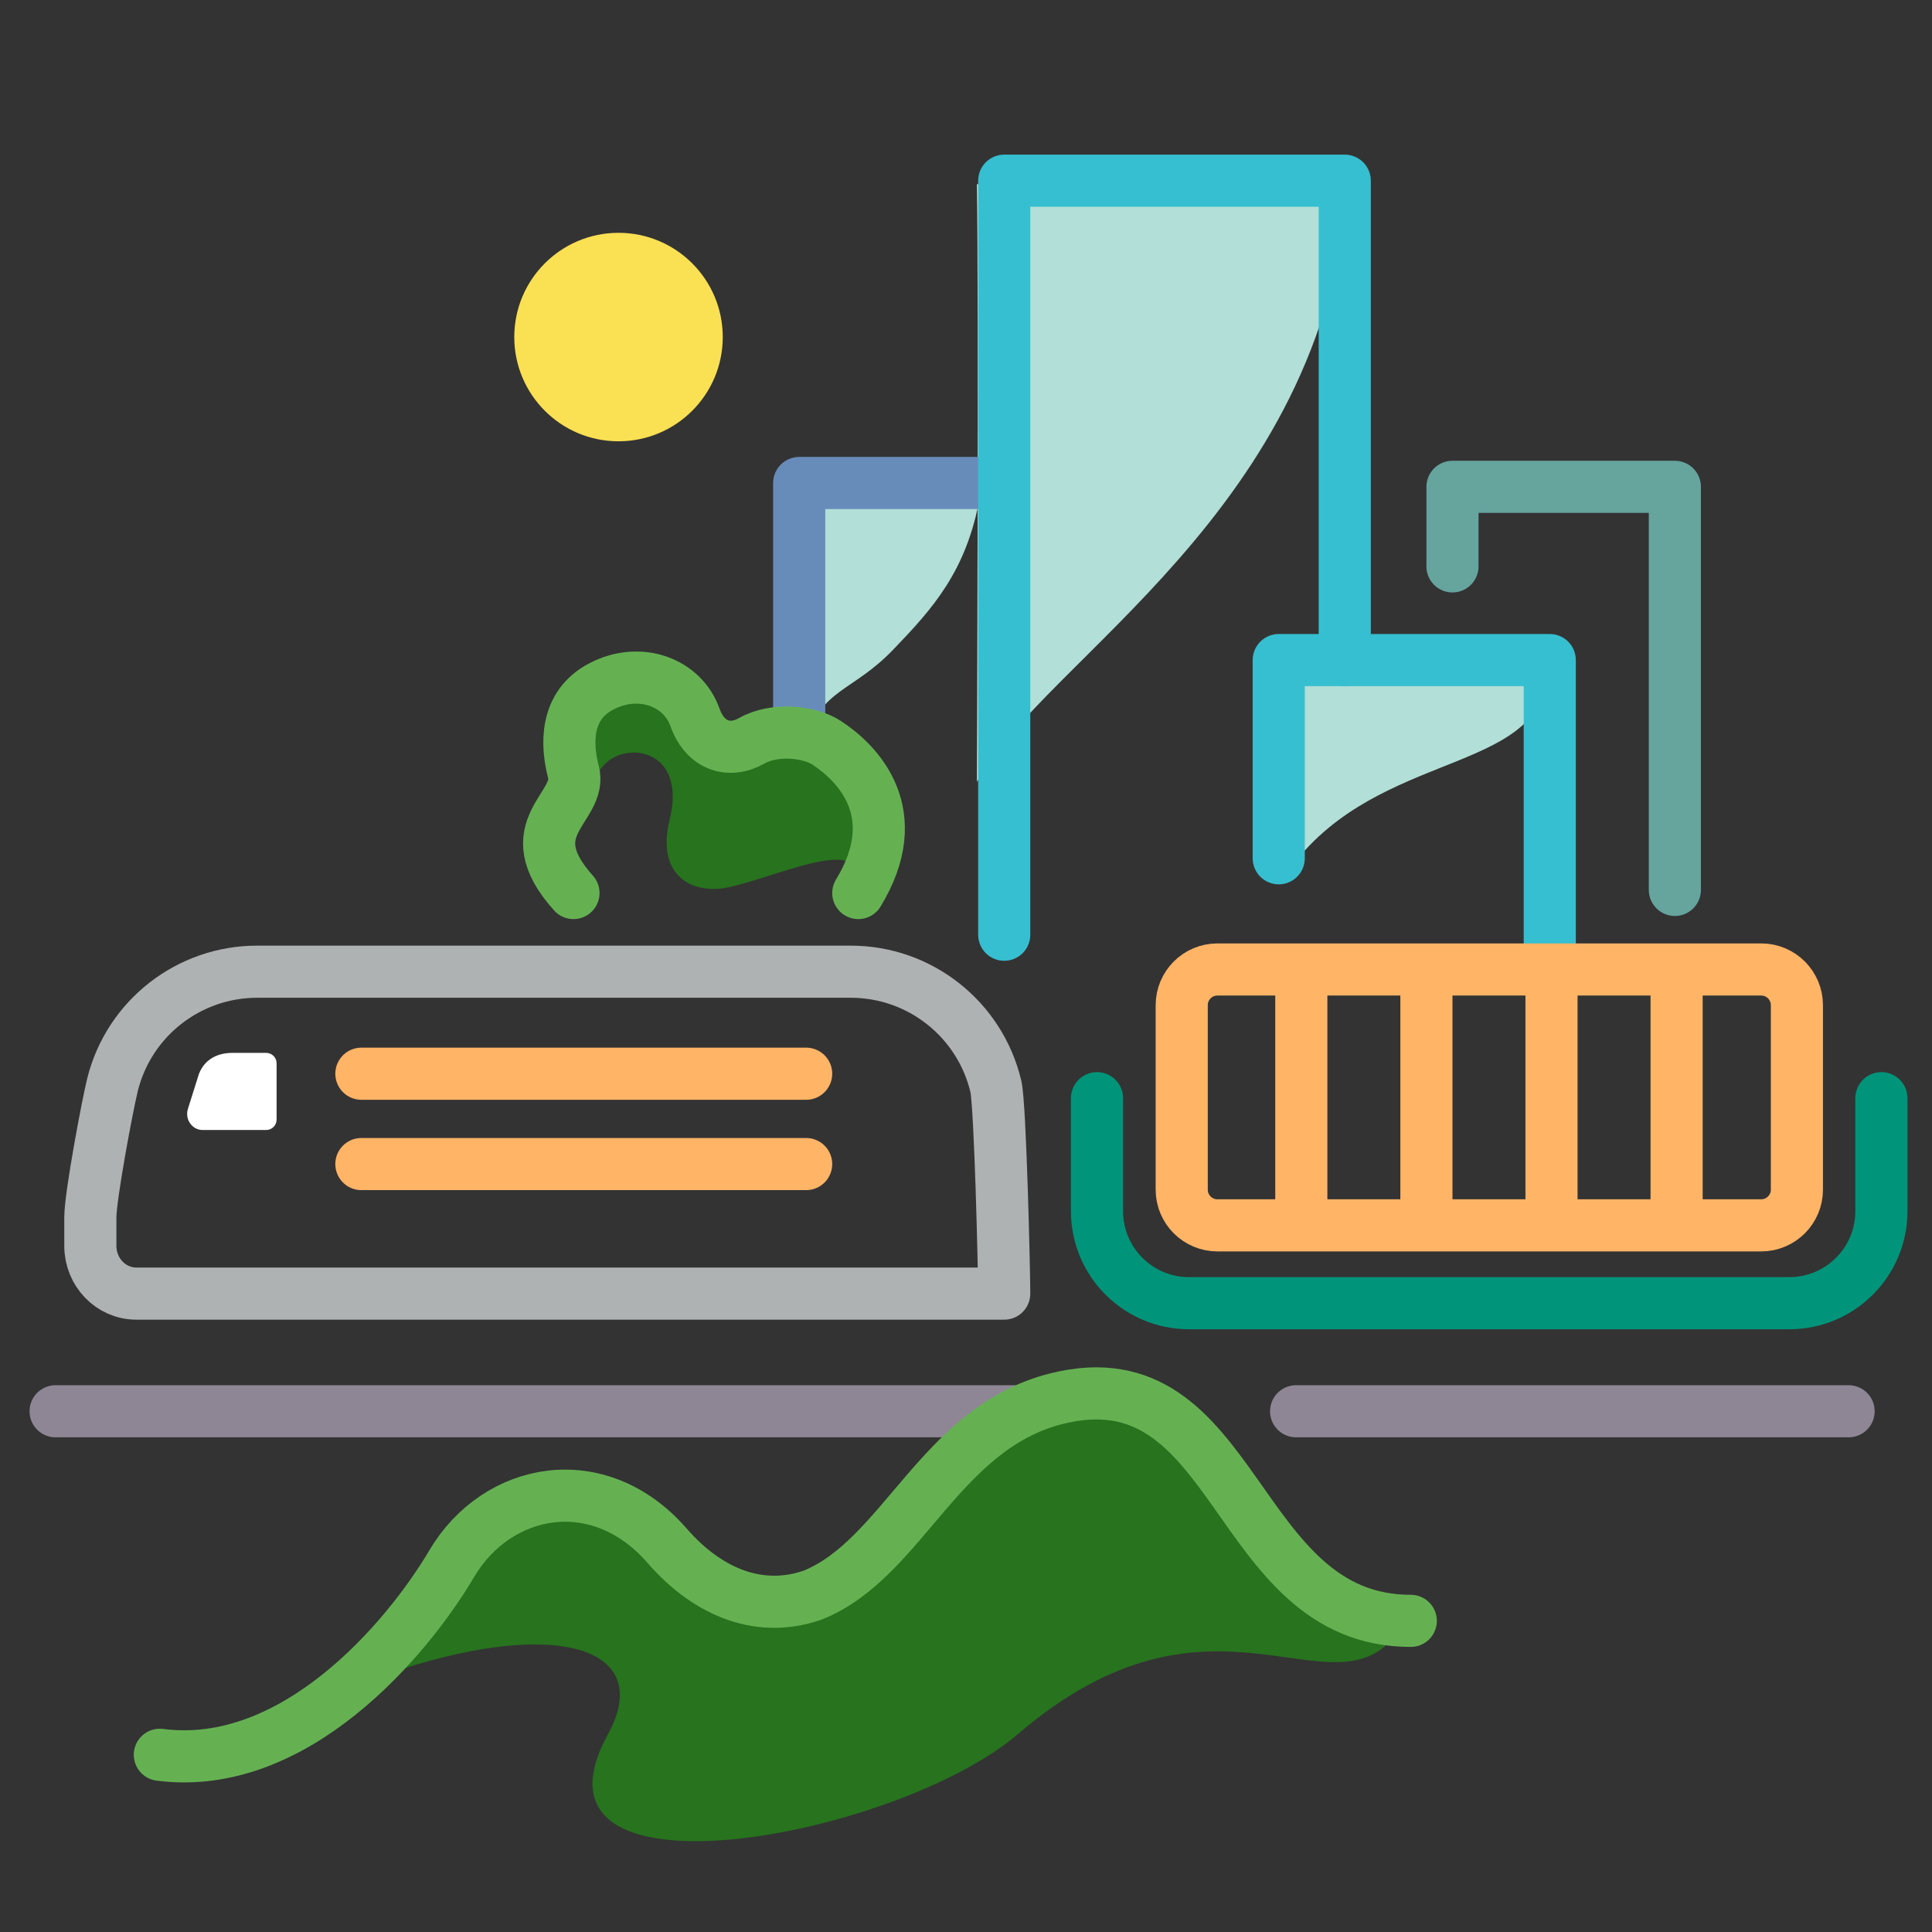
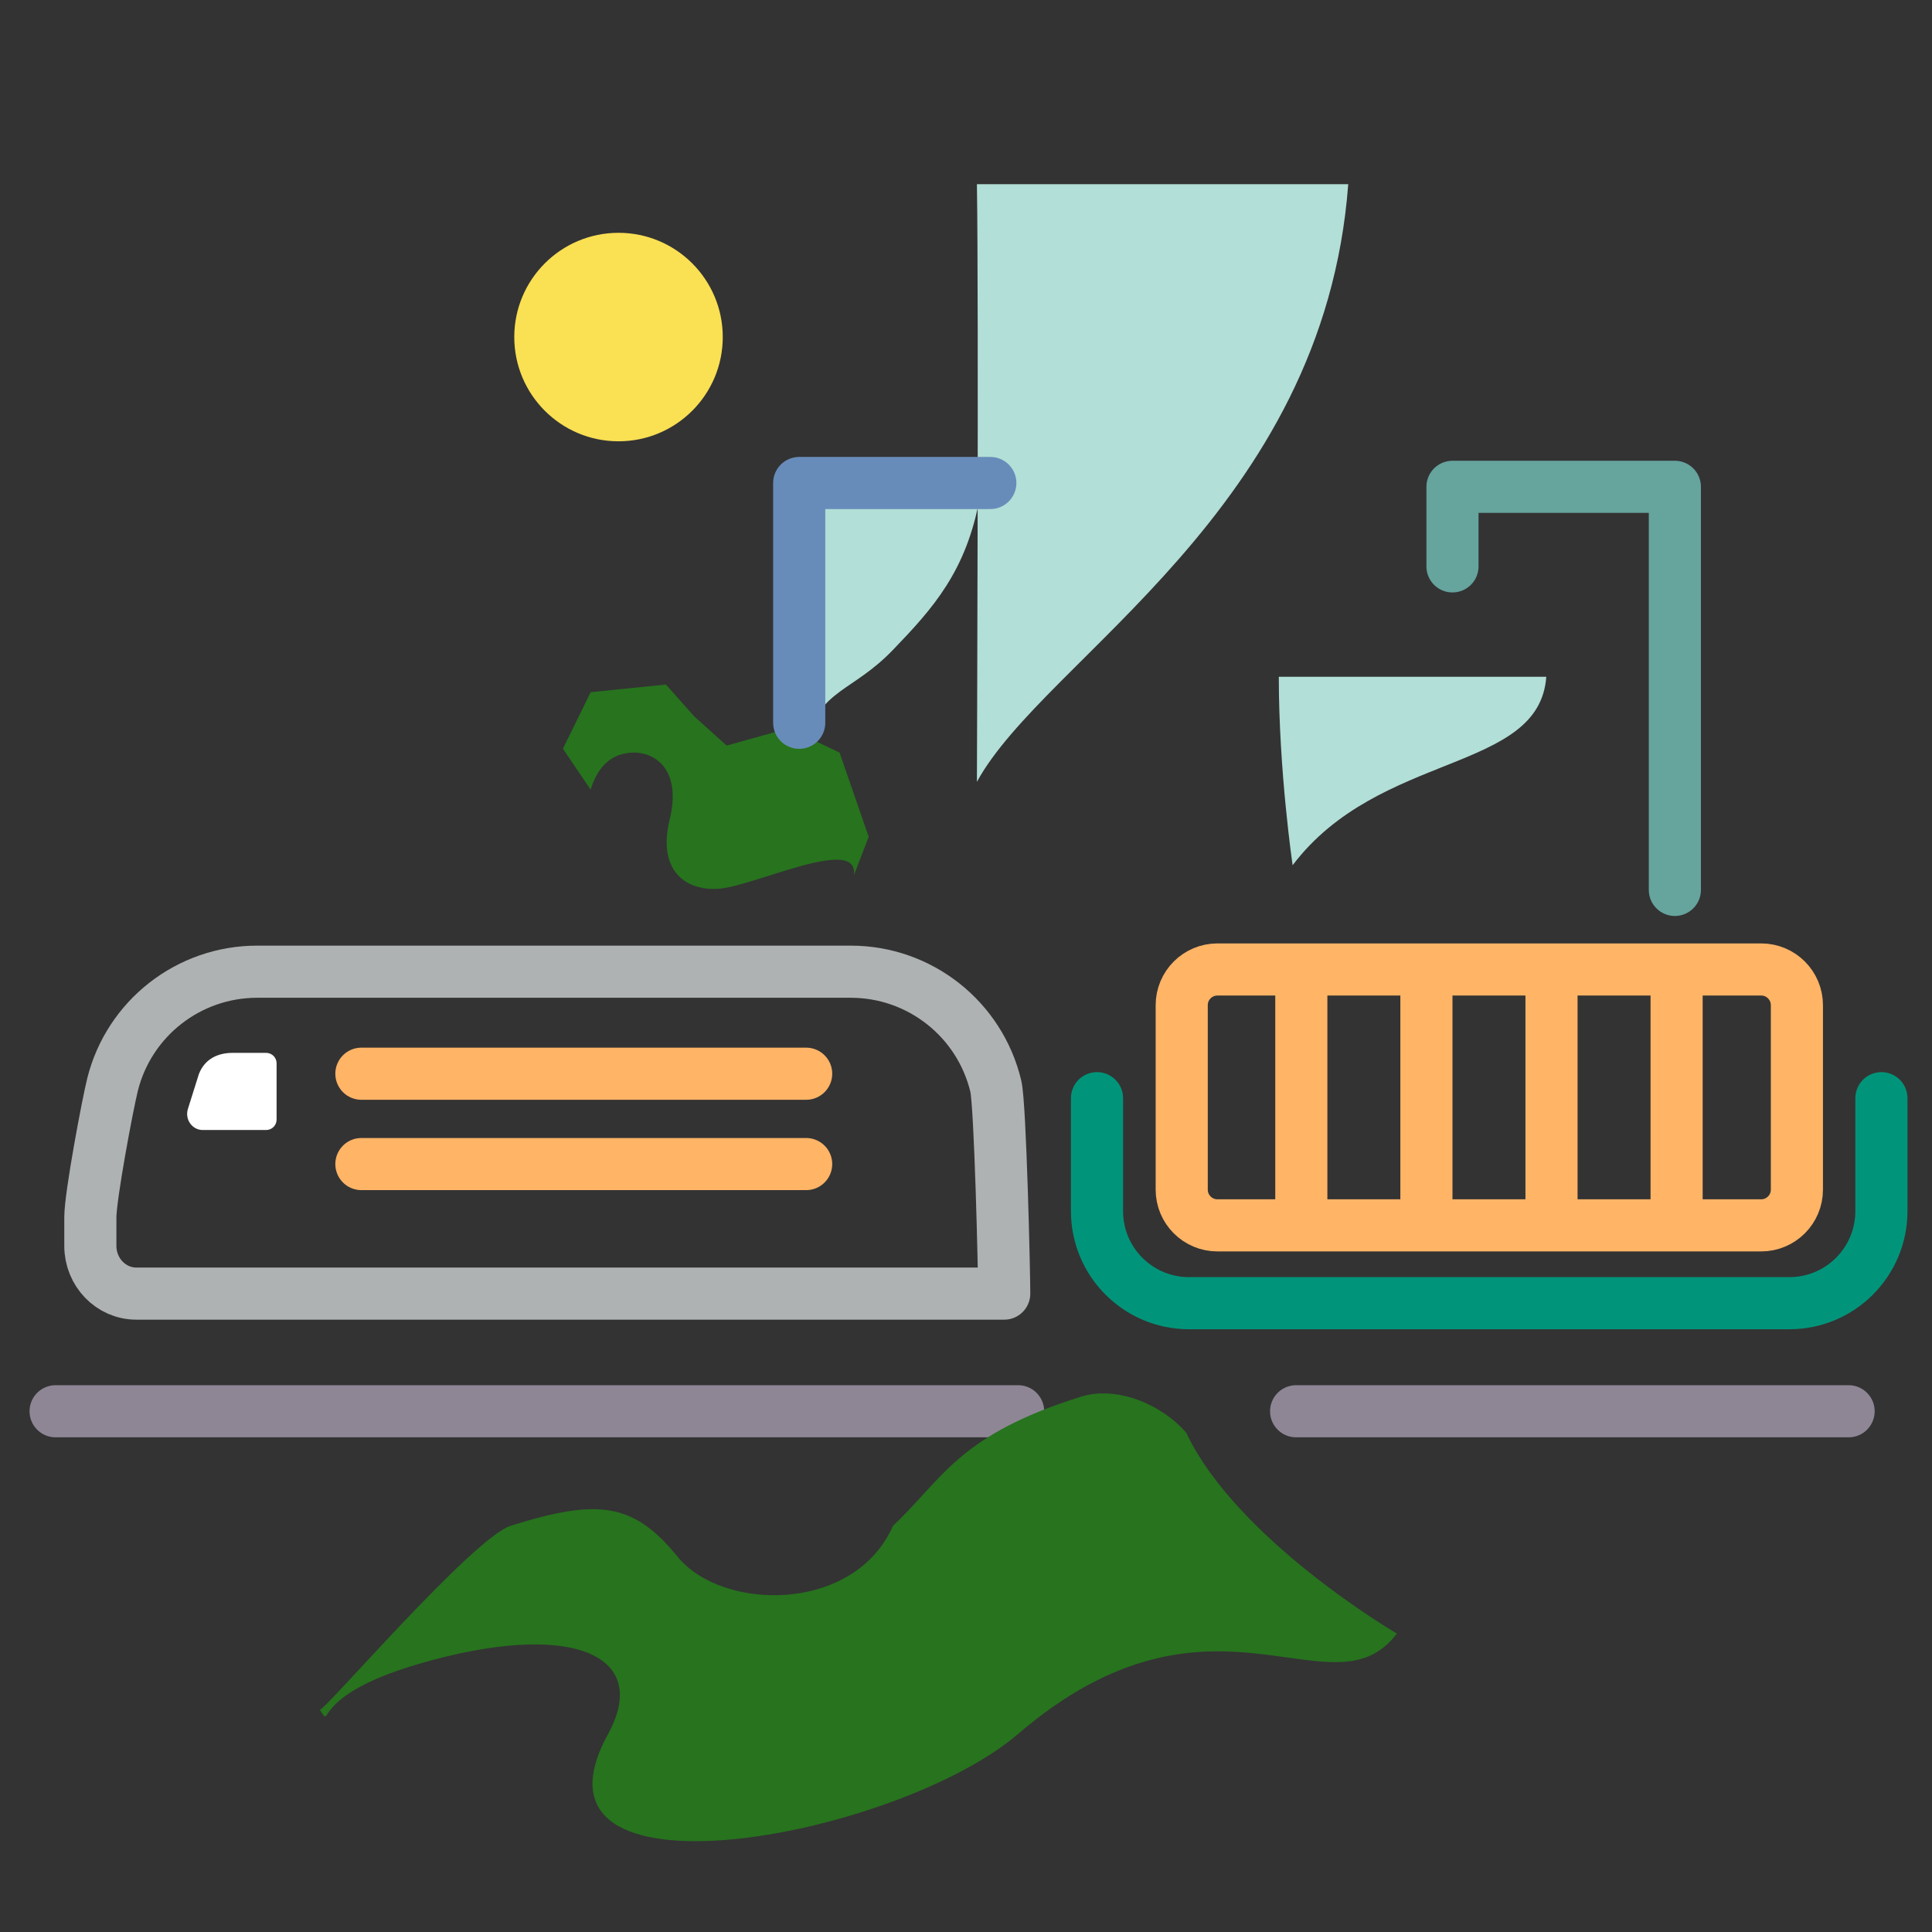
<svg xmlns="http://www.w3.org/2000/svg" fill="none" viewBox="0 0 278 278" height="278" width="278">
  <rect x="0" y="0" width="278" height="278" fill="#333333" stroke="none" />
  <path fill="#B2DFD7" d="M186 124.5C198.5 108 221.48 111.27 222.5 97.38H184.01C184.01 111 186 124.5 186 124.5Z" />
  <path fill="#27731E" d="M84.986 113.626C85.727 111.25 87.23 108.53 90.813 108.304C94.396 108.079 98.094 110.905 96.36 117.925C94.626 124.945 98.324 128.23 103.41 127.884C108.496 127.546 123.673 120.071 122.867 125.957L120.734 131.5L125 120.413L120.806 108.29L113.468 104.794L104.561 107.282L99.906 103.095L95.82 98.5L84.993 99.6L81 107.733L84.986 113.626Z" />
  <path fill="#B2DFD7" d="M140.57 112.5C150.27 94.71 190.5 73.5 194 26.5H140.57C140.842 43.383 140.57 112.5 140.57 112.5Z" />
  <path fill="#B2DFD7" d="M115.963 106.5C118.207 99.1 122.675 99.542 128.467 93.538C134.259 87.524 139.074 82.183 141 71.5H115L115.963 106.5Z" />
  <path stroke-linejoin="round" stroke-linecap="round" stroke-miterlimit="10" stroke-width="7.5" stroke="#688CBA" d="M142.5 69.5H115L115 104" />
  <path stroke-linejoin="round" stroke-linecap="round" stroke-miterlimit="10" stroke-width="7.5" stroke="#66A49E" d="M241 128.051V70.051H209V81.5" />
-   <path stroke-linejoin="round" stroke-linecap="round" stroke-miterlimit="10" stroke-width="7.5" stroke="#36BFD0" d="M193.5 94.98V26H144.5V134.5" />
-   <path stroke-linejoin="round" stroke-linecap="round" stroke-miterlimit="10" stroke-width="7.5" stroke="#36BFD0" d="M223 135.68V94.98H184L184 123.5" />
-   <path stroke-linejoin="round" stroke-linecap="round" stroke-miterlimit="10" stroke-width="7.5" stroke="#65B152" d="M82.518 128.5C74 119 83.874 116.255 82.518 111.085C81.507 107.232 81.22 101.528 86.534 98.765C92.15 95.845 98.246 98.252 99.989 103.195C101.437 107.304 104.908 108.45 108.179 106.591C111.449 104.733 116.462 105.26 118.929 106.869C123.455 109.825 130.5 117 123.5 128.5" />
  <path stroke-linejoin="round" stroke-linecap="round" stroke-width="7.5" stroke="#AFB2B3" d="M144.5 186.14C144.5 183.08 143.94 159.02 143.29 156.29C140.98 146.64 132.35 139.82 122.42 139.82H37C27.17 139.82 18.59 146.51 16.2 156.04C15.49 158.87 13 172.11 13 175.17V179.27C13 183.06 15.96 186.14 19.62 186.14H144.471" />
  <path fill="white" d="M33.45 151.5C31.42 151.5 29.48 152.32 28.62 154.54L27.04 159.56C26.57 161.06 27.64 162.6 29.17 162.6H38.3C39.128 162.6 39.8 161.928 39.8 161.1V153C39.8 152.172 39.128 151.5 38.3 151.5H33.46H33.45Z" />
  <path stroke-linejoin="round" stroke-linecap="round" stroke-width="7.5" stroke="#FFB466" d="M116 154.5H52" />
  <path stroke-linejoin="round" stroke-linecap="round" stroke-width="7.5" stroke="#FFB466" d="M116 167.5H52" />
  <path stroke-linejoin="round" stroke-linecap="round" stroke-width="7.5" stroke="#8E8695" d="M266 203.07H186.5M8 203.07H146.5" />
  <path stroke-linejoin="round" stroke-linecap="round" stroke-width="7.5" stroke="#00957A" d="M157.85 158.02V174.27C157.85 181.59 163.78 187.52 171.1 187.52H257.47C264.79 187.52 270.72 181.59 270.72 174.27V158.02" />
  <path stroke-linejoin="round" stroke-linecap="round" stroke-width="7.5" stroke="#FFB466" d="M253.42 139.5H175.18C172.341 139.5 170.04 141.801 170.04 144.64V171.18C170.04 174.019 172.341 176.32 175.18 176.32H253.42C256.259 176.32 258.56 174.019 258.56 171.18V144.64C258.56 141.801 256.259 139.5 253.42 139.5Z" />
  <path stroke-linejoin="round" stroke-linecap="round" stroke-width="7.5" stroke="#FFB466" d="M187.25 143.2V173.2" />
  <path stroke-linejoin="round" stroke-linecap="round" stroke-width="7.5" stroke="#FFB466" d="M205.25 143.2V173.2" />
  <path stroke-linejoin="round" stroke-linecap="round" stroke-width="7.5" stroke="#FFB466" d="M223.25 143.2V173.2" />
  <path stroke-linejoin="round" stroke-linecap="round" stroke-width="7.5" stroke="#FFB466" d="M241.25 143.2V173.2" />
  <path fill="#27731E" d="M201 235.058C191.597 247.453 174.5 225.5 146.5 249.5C129.004 264.496 73.5 275 87.5 249.5C93.814 238 82 233 60 239.5C44.219 244.162 48.063 249.099 46 246C46 247 68 221.266 73.5 219.541C85.984 215.627 91.137 216.163 97.5 224C103.863 231.846 122.921 232.204 128.5 219.541C135.66 212.824 137.846 206.497 155.551 200.972C160.775 199.341 167.242 202.147 170.7 206.176C178.014 221.63 201 235.058 201 235.058Z" />
  <path fill="#FAE053" d="M89 63.5C97.284 63.5 104 56.784 104 48.5C104 40.216 97.284 33.5 89 33.5C80.716 33.5 74 40.216 74 48.5C74 56.784 80.716 63.5 89 63.5Z" />
-   <path stroke-linejoin="round" stroke-linecap="round" stroke-miterlimit="10" stroke-width="7.5" stroke="#65B152" d="M203 233.23C177.264 233.23 178.315 194.697 152.053 201.25C135.246 205.444 129.919 224.268 117 229.5C109.665 232.111 102.112 229.452 96 222.429C86.151 211.101 71.5 214 65 225C58.5 236 42.328 255.016 23 252.5" />
</svg>